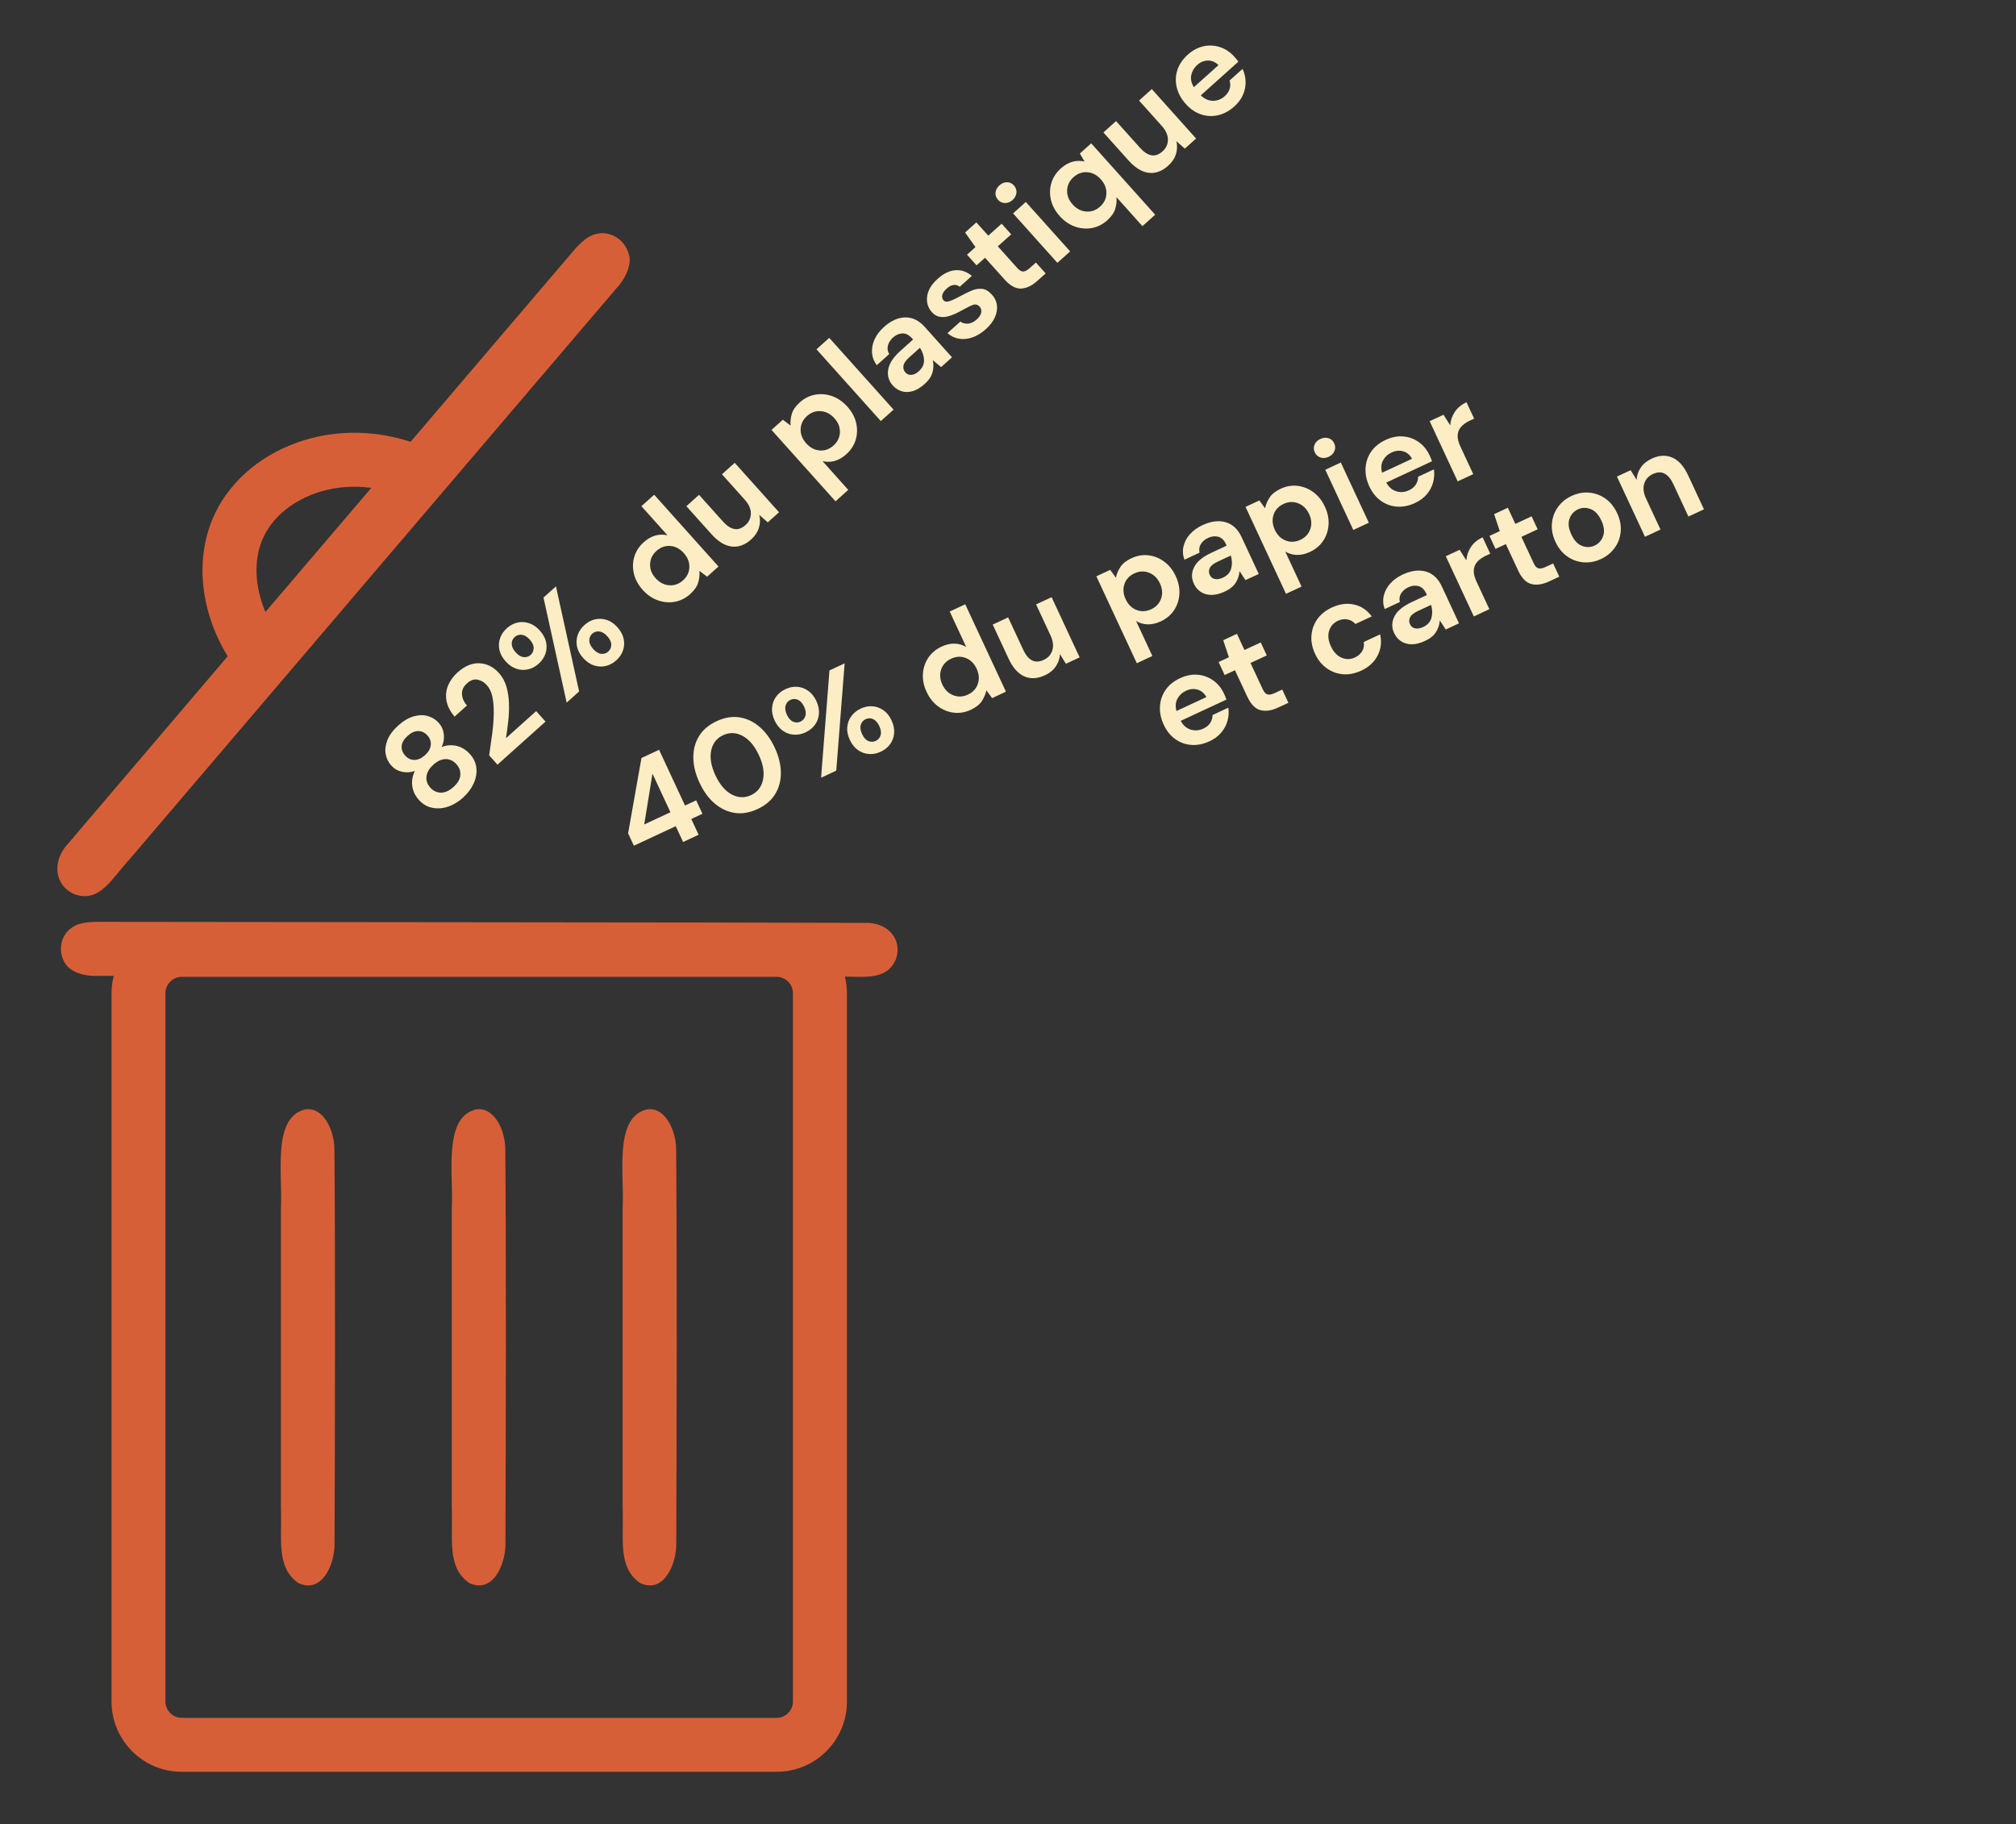
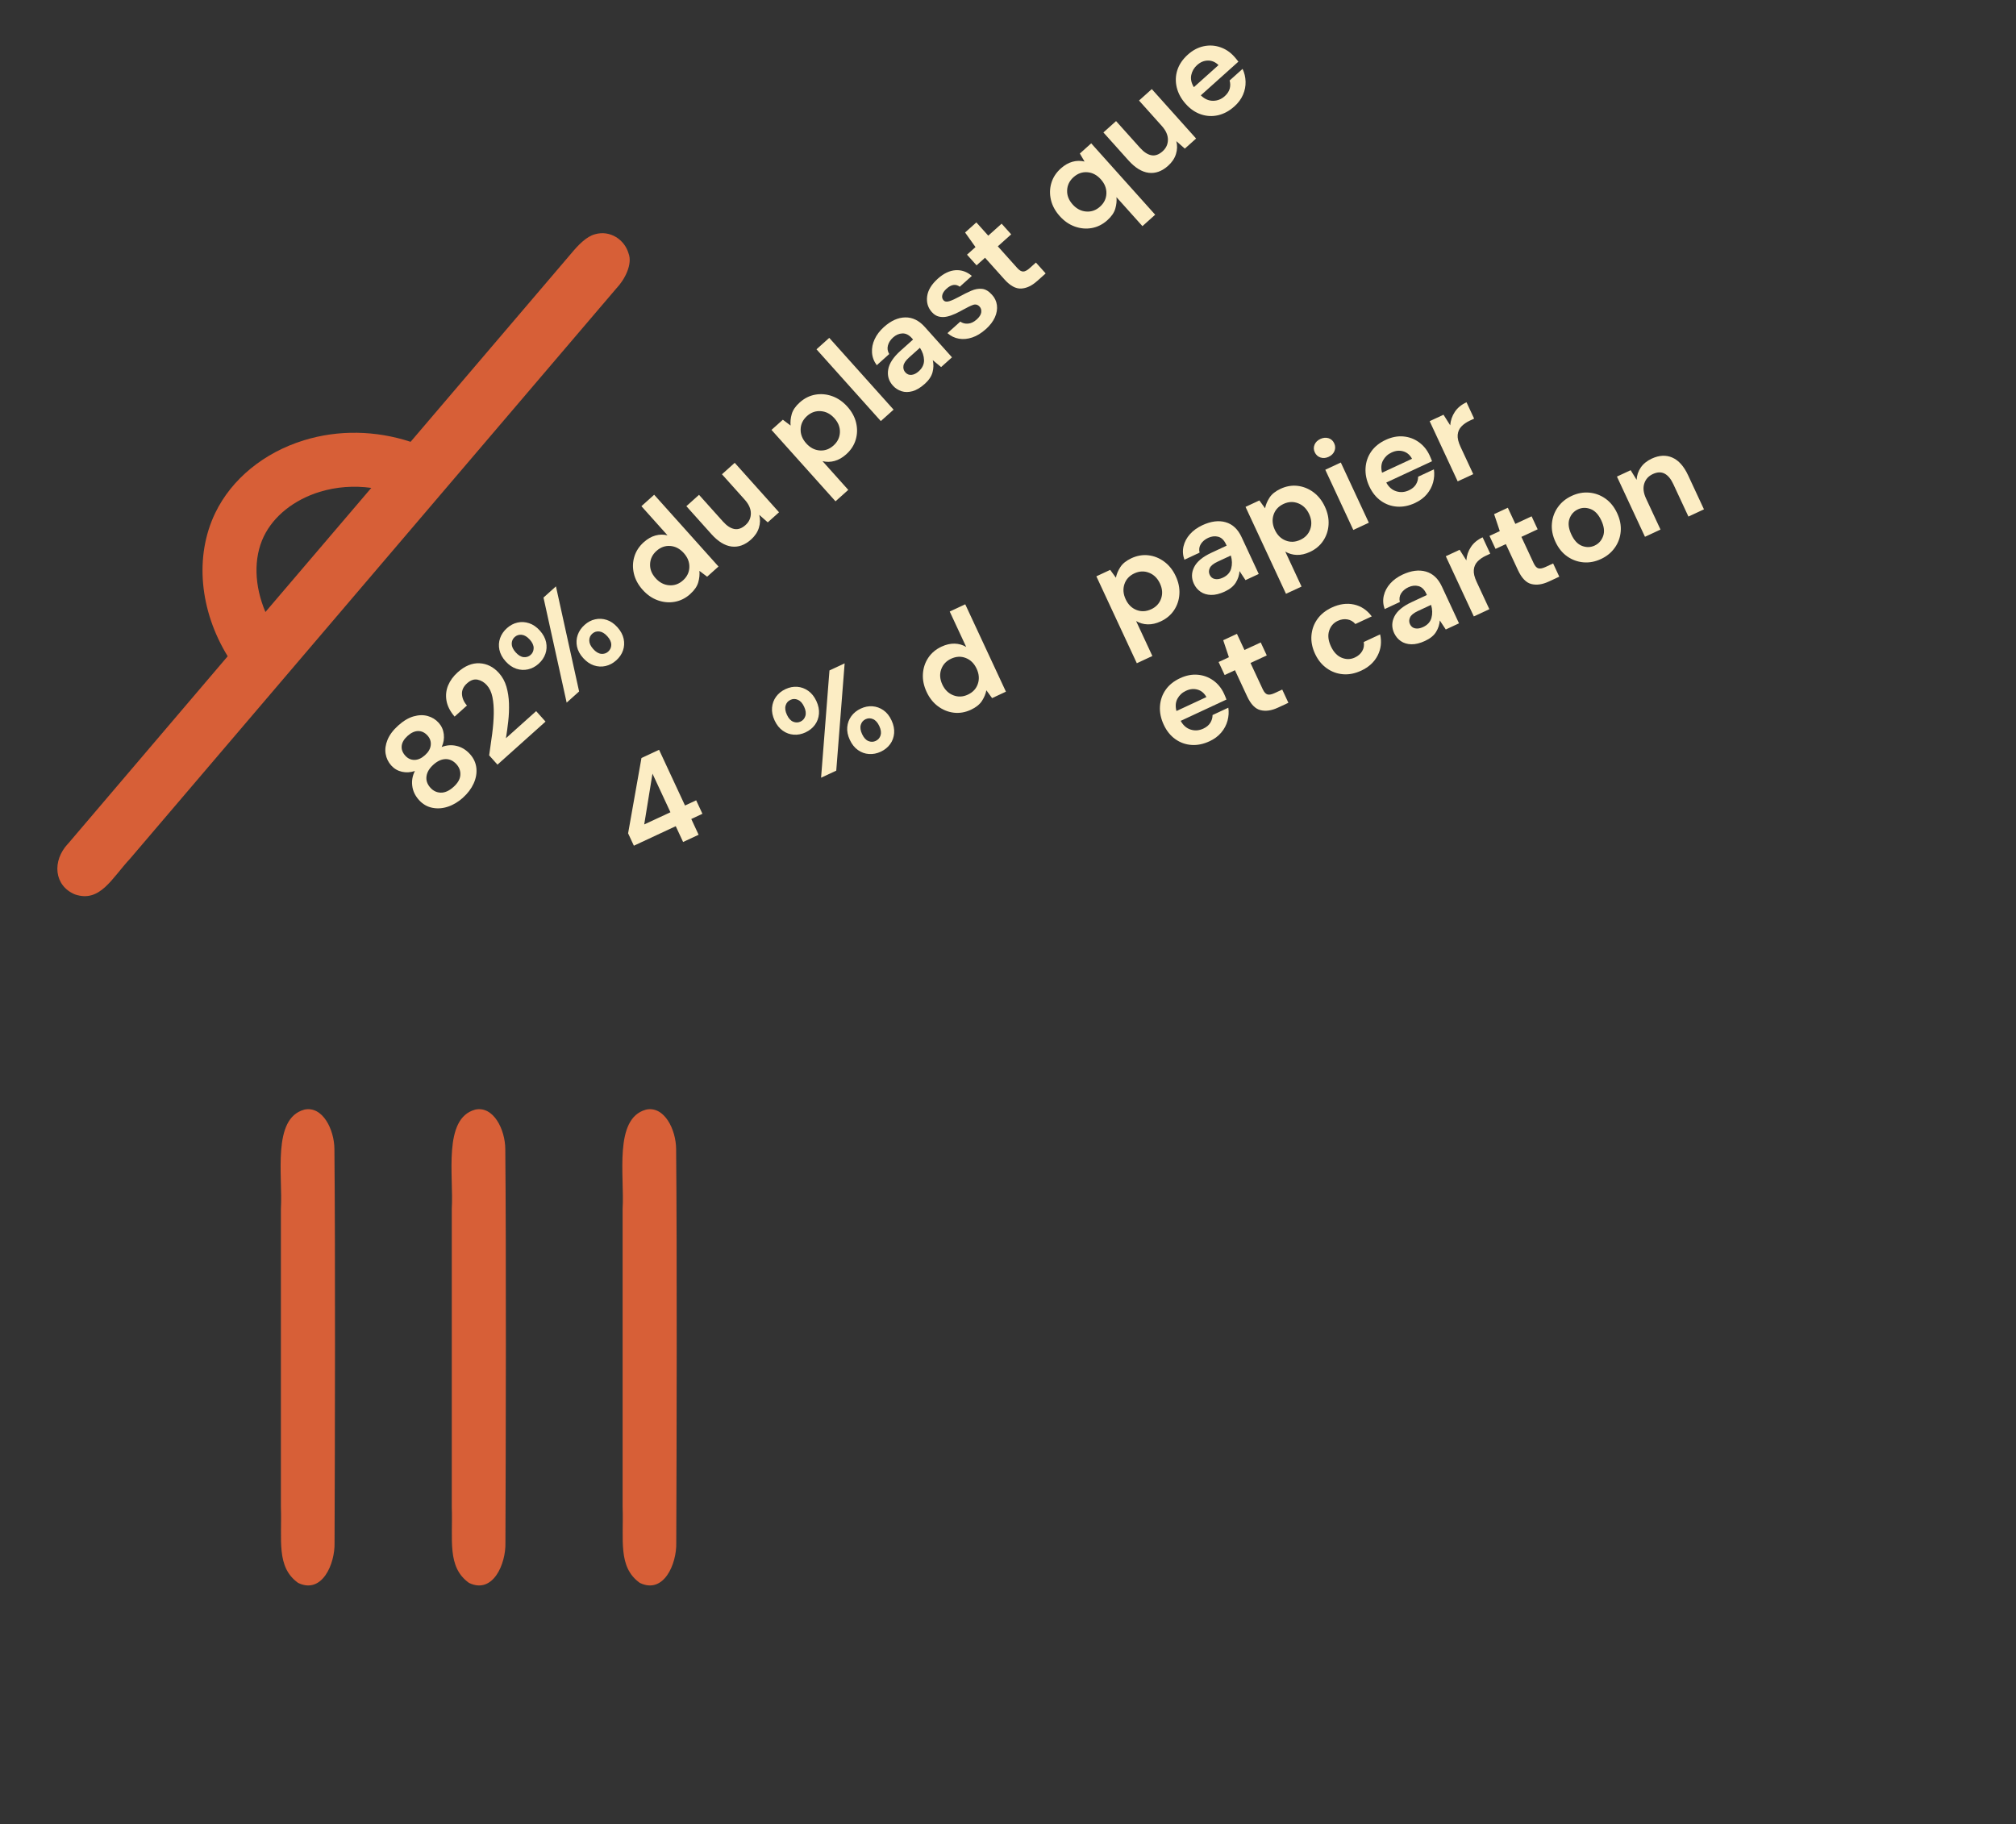
<svg xmlns="http://www.w3.org/2000/svg" id="Calque_1" data-name="Calque 1" viewBox="0 0 903.48 817.55">
  <rect x="0" y="0" width="903.48" height="817.55" fill="#333333" stroke="none" />
  <defs>
    <style>
      .cls-1 {
        fill: #fcedc4;
      }

      .cls-2 {
        fill: #d75f37;
      }
    </style>
  </defs>
-   <path class="cls-2" d="M32.87,415.32c-5.46,3.24-6.83,9.88-4.46,14.98,2.32,5.61,9.52,7.4,16.37,7.06,2.03,0,4.11,0,6.19,0-.61,2.47-.98,5.03-.98,7.69v317.6c0,17.32,14.1,31.42,31.42,31.42h266.72c17.32,0,31.42-14.1,31.42-31.42v-317.6c0-2.53-.32-4.99-.9-7.36,9.97.13,18.96,1.31,22.86-7.78l.03-.1c3.04-8.86-3.75-16.51-13.71-16.19-63.22-.27-279.48-.34-342.17-.47-4.37-.05-9.55.11-12.76,2.16l-.02.02ZM74.14,445.05c0-3.93,3.32-7.25,7.25-7.25h266.72c3.93,0,7.25,3.32,7.25,7.25v317.6c0,3.93-3.32,7.25-7.25,7.25H81.39c-3.93,0-7.25-3.32-7.25-7.25v-317.6Z" />
  <path class="cls-2" d="M30.46,378.13c-7.23,7.76-6.22,18.76,3.01,22.67l.11.05c11.28,3.83,16.46-7.17,24.76-16.07,9.75-11.44,19.25-22.58,29.19-34.23,54.79-64.27,135.17-158.47,188.62-221.21,4.01-4.18,7.36-11.07,5.55-15.73-1.78-6.22-8.28-10.56-14.99-8.64-3.94,1-7.7,5.01-10.64,8.54-14.51,17.05-41.44,48.59-72.06,84.5-15.6-5.12-32.36-5.45-47.81-.68-17.93,5.52-32.41,17.39-39.74,32.57-9.38,19.48-6.95,43.81,5.58,64.22-30.29,35.53-56.94,66.81-71.57,84.04l-.02-.03ZM143.3,220.44c7.42-2.29,15.33-2.84,23.1-1.78-15.64,18.34-31.81,37.28-47.45,55.62-4.94-11.62-5.45-24.07-.73-33.87,4.41-9.14,13.55-16.43,25.09-19.98h-.01Z" />
  <path class="cls-2" d="M289.42,497.34c-14.42,3.98-9.51,29.71-10.39,44.37,0,40.37,0,94.11,0,133.8.52,14.6-2.19,26.79,7.67,33.87l.11.06c10.63,5.11,16.51-8.46,16.26-18.08.19-45.11.37-131.47-.06-176.32-.03-8.76-5.27-19.59-13.58-17.72v.02Z" />
  <path class="cls-2" d="M136.28,497.34c-14.42,3.98-9.51,29.71-10.39,44.37,0,40.37,0,94.11,0,133.8.52,14.6-2.19,26.79,7.67,33.87l.11.06c10.63,5.11,16.51-8.46,16.26-18.08.19-45.11.37-131.47-.06-176.32-.03-8.76-5.27-19.59-13.58-17.72v.02Z" />
  <path class="cls-2" d="M212.86,497.34c-14.42,3.98-9.51,29.71-10.39,44.37,0,40.37,0,94.11,0,133.8.52,14.6-2.19,26.79,7.67,33.87l.11.06c10.63,5.11,16.51-8.46,16.26-18.08.19-45.11.37-131.47-.06-176.32-.03-8.76-5.27-19.59-13.58-17.72v.02Z" />
  <g>
-     <path class="cls-1" d="M207.52,357.48c-2.15,1.92-4.42,3.28-6.83,4.07-2.41.79-4.75.94-7.04.46-2.28-.48-4.25-1.64-5.91-3.49-1.71-1.91-2.71-4.02-2.99-6.35-.29-2.32.11-4.53,1.19-6.63-1.99.66-3.93.77-5.82.34-1.89-.43-3.49-1.37-4.8-2.83-1.33-1.49-2.17-3.23-2.5-5.21-.33-1.99-.05-4.08.85-6.28.9-2.2,2.51-4.35,4.83-6.43,2.32-2.08,4.62-3.44,6.89-4.08,2.27-.64,4.38-.69,6.32-.14,1.94.55,3.58,1.56,4.91,3.05,1.28,1.43,2.04,3.13,2.27,5.1.23,1.97-.08,3.88-.95,5.73,2.23-.87,4.48-1.03,6.74-.48,2.26.55,4.25,1.78,5.96,3.68,1.66,1.85,2.6,3.93,2.85,6.23.24,2.31-.17,4.62-1.23,6.94-1.06,2.32-2.65,4.43-4.77,6.32ZM190.46,338.45c1.55-1.39,2.41-2.88,2.58-4.49.17-1.61-.3-3.03-1.42-4.28-1.23-1.37-2.63-2.05-4.2-2.04-1.57.01-3.15.73-4.73,2.14-1.61,1.44-2.5,2.94-2.67,4.49-.17,1.55.36,3.01,1.59,4.38,1.15,1.28,2.52,1.92,4.1,1.92,1.59,0,3.17-.7,4.75-2.12ZM203.23,352.7c1.91-1.71,2.93-3.47,3.07-5.29.14-1.82-.43-3.44-1.71-4.87-1.42-1.58-3.04-2.35-4.87-2.33-1.83.03-3.65.85-5.47,2.48-1.82,1.63-2.86,3.36-3.11,5.21-.26,1.84.32,3.55,1.74,5.13,1.28,1.43,2.84,2.17,4.68,2.21,1.84.04,3.73-.8,5.66-2.54Z" />
+     <path class="cls-1" d="M207.52,357.48c-2.15,1.92-4.42,3.28-6.83,4.07-2.41.79-4.75.94-7.04.46-2.28-.48-4.25-1.64-5.91-3.49-1.71-1.91-2.71-4.02-2.99-6.35-.29-2.32.11-4.53,1.19-6.63-1.99.66-3.93.77-5.82.34-1.89-.43-3.49-1.37-4.8-2.83-1.33-1.49-2.17-3.23-2.5-5.21-.33-1.99-.05-4.08.85-6.28.9-2.2,2.51-4.35,4.83-6.43,2.32-2.08,4.62-3.44,6.89-4.08,2.27-.64,4.38-.69,6.32-.14,1.94.55,3.58,1.56,4.91,3.05,1.28,1.43,2.04,3.13,2.27,5.1.23,1.97-.08,3.88-.95,5.73,2.23-.87,4.48-1.03,6.74-.48,2.26.55,4.25,1.78,5.96,3.68,1.66,1.85,2.6,3.93,2.85,6.23.24,2.31-.17,4.62-1.23,6.94-1.06,2.32-2.65,4.43-4.77,6.32ZM190.46,338.45c1.55-1.39,2.41-2.88,2.58-4.49.17-1.61-.3-3.03-1.42-4.28-1.23-1.37-2.63-2.05-4.2-2.04-1.57.01-3.15.73-4.73,2.14-1.61,1.44-2.5,2.94-2.67,4.49-.17,1.55.36,3.01,1.59,4.38,1.15,1.28,2.52,1.92,4.1,1.92,1.59,0,3.17-.7,4.75-2.12M203.23,352.7c1.91-1.71,2.93-3.47,3.07-5.29.14-1.82-.43-3.44-1.71-4.87-1.42-1.58-3.04-2.35-4.87-2.33-1.83.03-3.65.85-5.47,2.48-1.82,1.63-2.86,3.36-3.11,5.21-.26,1.84.32,3.55,1.74,5.13,1.28,1.43,2.84,2.17,4.68,2.21,1.84.04,3.73-.8,5.66-2.54Z" />
    <path class="cls-1" d="M222.94,342.69l-3.72-4.16c.49-3.29.95-6.51,1.36-9.68.41-3.16.65-6.14.7-8.93.05-2.79-.14-5.28-.59-7.49-.45-2.21-1.28-3.99-2.51-5.36-1.15-1.28-2.51-2.1-4.09-2.45s-3.18.19-4.78,1.63c-1.64,1.47-2.39,3.11-2.27,4.93.13,1.82.87,3.49,2.23,5.01l-5.54,4.97c-2-2.35-3.21-4.71-3.63-7.1-.42-2.39-.18-4.67.71-6.84.9-2.17,2.33-4.14,4.3-5.91,3.19-2.86,6.45-4.21,9.78-4.05s6.24,1.62,8.73,4.39c1.55,1.73,2.66,3.77,3.34,6.11.68,2.35,1.06,4.85,1.14,7.52.08,2.67-.03,5.33-.33,7.99-.3,2.66-.64,5.18-1.03,7.57l13.54-12.13,4.2,4.69-21.54,19.3Z" />
    <path class="cls-1" d="M241.4,297.47c-1.43,1.28-3.01,2.12-4.75,2.52-1.74.4-3.48.31-5.23-.27-1.75-.58-3.36-1.69-4.83-3.32-1.47-1.64-2.39-3.36-2.78-5.17-.38-1.8-.28-3.55.31-5.23.59-1.68,1.61-3.18,3.07-4.48,1.43-1.28,3-2.11,4.72-2.5,1.72-.39,3.46-.29,5.21.29,1.75.58,3.37,1.69,4.83,3.32,1.47,1.64,2.39,3.36,2.78,5.17.38,1.81.28,3.55-.31,5.23-.59,1.68-1.6,3.16-3.03,4.44ZM237.83,293.49c.86-.77,1.31-1.78,1.33-3.01.02-1.23-.55-2.5-1.72-3.81-1.18-1.31-2.38-2.03-3.6-2.17-1.22-.14-2.28.19-3.18,1-.89.8-1.34,1.82-1.33,3.05,0,1.23.59,2.5,1.77,3.81,1.17,1.31,2.37,2.03,3.58,2.15,1.21.12,2.26-.22,3.16-1.02ZM253.95,314.9l-10.38-47.09,5.58-5.01,10.38,47.09-5.58,5.01ZM276.15,295.97c-1.43,1.28-3.01,2.12-4.75,2.52-1.74.4-3.48.31-5.23-.27-1.75-.58-3.36-1.69-4.83-3.32-1.47-1.64-2.39-3.35-2.76-5.14-.37-1.79-.26-3.53.33-5.21s1.61-3.18,3.07-4.48c1.43-1.28,3-2.12,4.73-2.5,1.72-.39,3.45-.3,5.19.26,1.74.56,3.34,1.66,4.81,3.3,1.47,1.64,2.39,3.36,2.78,5.17.38,1.81.29,3.54-.29,5.21-.57,1.67-1.59,3.16-3.05,4.46ZM272.59,292c.89-.8,1.34-1.81,1.36-3.03,0-1.22-.57-2.48-1.75-3.79-1.17-1.31-2.37-2.03-3.6-2.17-1.23-.14-2.28.19-3.18,1-.89.8-1.34,1.82-1.33,3.05,0,1.23.59,2.5,1.77,3.82,1.17,1.31,2.37,2.03,3.58,2.15,1.21.12,2.26-.22,3.16-1.02Z" />
    <path class="cls-1" d="M309.35,266.22c-2.09,1.87-4.4,3.03-6.95,3.49-2.54.46-5.08.23-7.61-.67-2.53-.9-4.79-2.47-6.79-4.71-2-2.23-3.31-4.65-3.92-7.25-.61-2.6-.54-5.13.2-7.59.74-2.47,2.16-4.63,4.24-6.5,1.67-1.49,3.41-2.49,5.22-2.99,1.81-.49,3.61-.52,5.4-.09l-11.69-13.05,5.72-5.13,28.83,32.17-5.09,4.56-3.47-2.61c.17,1.62,0,3.34-.51,5.13-.51,1.8-1.7,3.54-3.58,5.22ZM306.07,260.13c1.85-1.65,2.8-3.63,2.87-5.92.07-2.29-.76-4.4-2.5-6.34-1.74-1.94-3.75-3-6.03-3.18-2.28-.18-4.35.56-6.2,2.21-1.82,1.63-2.77,3.59-2.87,5.88s.72,4.4,2.46,6.34c1.74,1.94,3.76,3,6.07,3.18,2.31.18,4.38-.54,6.19-2.17Z" />
    <path class="cls-1" d="M336.6,241.79c-2.77,2.48-5.68,3.53-8.73,3.15-3.05-.38-6.07-2.24-9.06-5.57l-11.21-12.51,5.67-5.09,10.73,11.97c1.71,1.91,3.4,3.02,5.08,3.34,1.68.32,3.36-.27,5.03-1.76,1.58-1.42,2.38-3.15,2.39-5.2.01-2.05-.89-4.09-2.7-6.12l-10.25-11.44,5.72-5.13,19.86,22.16-5.05,4.52-3.81-3.35c.49,1.93.43,3.85-.17,5.79-.6,1.94-1.77,3.68-3.49,5.23Z" />
    <path class="cls-1" d="M374.42,224.66l-28.67-31.99,5.09-4.56,3.47,2.61c-.17-1.62,0-3.33.51-5.13.51-1.8,1.7-3.54,3.58-5.22,2.08-1.87,4.4-3.03,6.95-3.49,2.55-.45,5.08-.23,7.61.67,2.53.9,4.79,2.47,6.8,4.71,2,2.23,3.31,4.65,3.92,7.25.61,2.6.54,5.13-.2,7.59-.74,2.47-2.16,4.63-4.24,6.5-1.67,1.5-3.41,2.49-5.22,2.99s-3.61.52-5.4.09l11.53,12.87-5.72,5.13ZM373.54,199.67c1.82-1.63,2.77-3.59,2.87-5.88.1-2.29-.72-4.4-2.46-6.34s-3.76-3-6.07-3.18c-2.31-.18-4.38.54-6.2,2.17-1.85,1.66-2.8,3.63-2.87,5.92-.07,2.29.76,4.4,2.5,6.34,1.74,1.94,3.74,3,6.03,3.18,2.29.18,4.35-.55,6.2-2.21Z" />
    <path class="cls-1" d="M394.74,188.72l-28.83-32.17,5.72-5.13,28.83,32.17-5.72,5.13Z" />
    <path class="cls-1" d="M414.44,172.04c-1.91,1.71-3.74,2.8-5.51,3.29-1.77.48-3.41.49-4.91,0-1.5-.48-2.8-1.33-3.9-2.55-1.84-2.06-2.53-4.44-2.07-7.17s2.3-5.53,5.52-8.41l5.63-5.04-.48-.54c-1.36-1.52-2.79-2.25-4.3-2.19-1.5.06-2.9.66-4.18,1.81-1.16,1.04-1.93,2.22-2.3,3.55-.37,1.33-.18,2.62.57,3.88l-5.58,5.01c-1.29-1.74-2-3.63-2.13-5.66-.13-2.03.26-4.04,1.18-6.01.92-1.97,2.3-3.79,4.14-5.44,3.16-2.83,6.35-4.27,9.58-4.32,3.23-.05,6.14,1.37,8.73,4.26l12.21,13.63-4.87,4.37-3.74-3.09c.41,1.78.38,3.58-.11,5.41-.48,1.83-1.65,3.57-3.49,5.23ZM411.73,166.41c1.64-1.47,2.43-3.15,2.38-5.03-.05-1.89-.67-3.73-1.84-5.52l-4.87,4.36c-1.52,1.36-2.36,2.61-2.52,3.75-.16,1.14.12,2.11.84,2.91.78.86,1.7,1.24,2.79,1.13,1.08-.11,2.16-.65,3.23-1.61Z" />
    <path class="cls-1" d="M441.74,147.57c-1.97,1.76-3.98,2.99-6.04,3.68-2.06.69-4.05.88-5.96.54-1.91-.33-3.62-1.16-5.13-2.49l5.76-5.17c.95.7,2.1,1.01,3.43.91,1.34-.1,2.63-.71,3.88-1.83s1.94-2.19,2.07-3.22c.13-1.03-.1-1.87-.69-2.52-.85-.95-1.85-1.23-2.99-.82-1.14.41-2.6,1.11-4.39,2.12-1.14.65-2.33,1.26-3.58,1.84-1.25.58-2.49,1.01-3.72,1.28-1.23.27-2.43.27-3.59,0-1.16-.27-2.22-.95-3.18-2.02-1.76-1.97-2.46-4.32-2.1-7.06.36-2.74,1.96-5.38,4.79-7.92,2.62-2.35,5.26-3.61,7.92-3.79,2.66-.18,5.1.67,7.32,2.55l-5.41,4.85c-1.8-1.34-3.77-1.06-5.91.87-1.07.96-1.71,1.91-1.92,2.85-.21.94-.03,1.72.53,2.34.59.66,1.49.79,2.7.4,1.21-.39,2.68-1.06,4.4-2.01,1.87-1.03,3.64-1.91,5.33-2.64,1.68-.73,3.29-1.02,4.83-.86s3.01,1.02,4.43,2.6c1.26,1.34,2.01,2.9,2.25,4.67.24,1.77-.06,3.59-.89,5.47-.84,1.88-2.21,3.67-4.12,5.38Z" />
    <path class="cls-1" d="M464.72,126.01c-2.32,2.08-4.69,3.19-7.11,3.31-2.42.12-4.92-1.26-7.51-4.15l-8.65-9.65-3.8,3.4-4.28-4.78,3.8-3.4-4.66-6.54,5.05-4.52,5.33,5.94,5.99-5.37,4.29,4.78-5.99,5.37,8.69,9.7c.96,1.07,1.85,1.6,2.68,1.59.82-.01,1.8-.52,2.93-1.54l2.77-2.48,4.37,4.87-3.89,3.48Z" />
-     <path class="cls-1" d="M453.79,89.64c-1.04.93-2.18,1.39-3.41,1.36-1.23-.03-2.27-.51-3.13-1.47-.85-.95-1.22-2.04-1.1-3.25s.71-2.28,1.75-3.22c1.04-.93,2.17-1.4,3.39-1.39,1.22.01,2.25.49,3.11,1.45.85.95,1.23,2.04,1.12,3.27-.11,1.23-.69,2.31-1.73,3.24ZM473.87,117.8l-19.86-22.16,5.72-5.13,19.86,22.16-5.72,5.13Z" />
    <path class="cls-1" d="M512,101.36l-11.65-13c.17,1.62,0,3.34-.52,5.13-.51,1.8-1.7,3.54-3.58,5.22-2.09,1.87-4.4,3.03-6.95,3.49-2.54.46-5.08.23-7.61-.67-2.53-.9-4.79-2.47-6.79-4.71-2-2.23-3.31-4.65-3.92-7.25-.61-2.6-.54-5.13.2-7.59.74-2.47,2.16-4.63,4.24-6.5,1.67-1.49,3.41-2.49,5.22-2.99,1.81-.5,3.61-.52,5.4-.09l-2.1-3.6,5.09-4.56,28.67,31.99-5.72,5.13ZM492.97,92.63c1.85-1.65,2.8-3.63,2.87-5.92.07-2.29-.76-4.4-2.5-6.34-1.74-1.94-3.75-3-6.03-3.18-2.28-.18-4.35.56-6.2,2.21-1.82,1.63-2.77,3.59-2.87,5.88-.1,2.29.72,4.4,2.46,6.34,1.73,1.94,3.76,3,6.07,3.18,2.31.18,4.38-.54,6.19-2.17Z" />
    <path class="cls-1" d="M523.5,74.29c-2.77,2.48-5.68,3.54-8.73,3.15-3.05-.38-6.07-2.24-9.06-5.57l-11.21-12.51,5.67-5.09,10.73,11.97c1.71,1.91,3.4,3.02,5.09,3.34,1.68.32,3.36-.27,5.03-1.76,1.58-1.42,2.38-3.15,2.39-5.2s-.89-4.09-2.7-6.12l-10.25-11.44,5.72-5.13,19.86,22.16-5.05,4.52-3.81-3.35c.49,1.93.43,3.85-.17,5.79-.6,1.94-1.77,3.68-3.5,5.23Z" />
    <path class="cls-1" d="M553.13,47.74c-2.23,2-4.64,3.3-7.22,3.9-2.58.6-5.14.47-7.67-.38-2.53-.85-4.81-2.4-6.84-4.67-2.05-2.29-3.4-4.77-4.04-7.42-.63-2.65-.54-5.25.28-7.78.82-2.53,2.39-4.84,4.71-6.92,2.17-1.95,4.52-3.19,7.05-3.74,2.52-.54,4.99-.41,7.41.41,2.42.81,4.54,2.23,6.35,4.26.29.33.59.68.9,1.05.31.37.62.76.93,1.18l-16.84,15.1c1.67,1.62,3.48,2.44,5.45,2.44,1.97,0,3.73-.68,5.28-2.07,1.16-1.04,1.9-2.18,2.23-3.41.32-1.23.3-2.43-.06-3.61l5.81-5.21c.84,1.77,1.29,3.67,1.35,5.68.06,2.02-.32,3.98-1.15,5.91s-2.13,3.69-3.92,5.29ZM536.52,29.12c-1.4,1.26-2.28,2.76-2.65,4.51-.37,1.75.02,3.56,1.17,5.44l11.04-9.89c-1.4-1.38-2.97-2.06-4.73-2.04-1.76.02-3.37.68-4.82,1.99Z" />
  </g>
  <g>
    <g>
      <path class="cls-1" d="M306.13,377.35l-3.29-7.07-18.77,8.74-2.58-5.55,5.99-33.76,7.89-3.67,11.62,24.97,5-2.33,2.81,6.04-5,2.33,3.29,7.07-6.96,3.24ZM288.71,369.5l11.75-5.47-8.05-17.3-3.7,22.77Z" />
-       <path class="cls-1" d="M339.5,362.6c-3.52,1.64-6.91,2.21-10.18,1.73-3.27-.49-6.27-1.89-9.01-4.21-2.74-2.32-5.01-5.44-6.84-9.36-1.81-3.88-2.72-7.62-2.75-11.23-.02-3.61.83-6.82,2.56-9.63,1.73-2.81,4.36-5.04,7.88-6.68,3.52-1.64,6.91-2.21,10.18-1.73,3.27.49,6.28,1.9,9.02,4.24,2.74,2.34,5.02,5.45,6.83,9.33,1.82,3.92,2.74,7.67,2.76,11.26.02,3.59-.84,6.79-2.58,9.61-1.73,2.81-4.36,5.04-7.88,6.68ZM336.59,356.35c2.86-1.33,4.65-3.62,5.35-6.86.7-3.24.08-6.94-1.86-11.11s-4.38-7.03-7.3-8.58-5.82-1.66-8.69-.32c-2.9,1.35-4.69,3.64-5.37,6.87-.68,3.23-.05,6.93,1.89,11.1s4.37,7.03,7.28,8.59c2.91,1.56,5.81,1.66,8.71.31Z" />
      <path class="cls-1" d="M361.02,328.23c-1.74.81-3.5,1.16-5.28,1.03-1.78-.12-3.42-.71-4.93-1.78-1.51-1.06-2.73-2.59-3.66-4.58-.93-1.99-1.31-3.91-1.15-5.75.16-1.84.76-3.48,1.81-4.92,1.05-1.44,2.46-2.57,4.24-3.4,1.74-.81,3.49-1.15,5.25-1.02,1.76.13,3.39.73,4.9,1.79,1.51,1.06,2.73,2.59,3.66,4.58.93,2,1.31,3.91,1.16,5.75-.16,1.84-.76,3.48-1.81,4.92-1.05,1.44-2.45,2.56-4.19,3.37ZM358.77,323.39c1.05-.49,1.77-1.32,2.15-2.49.38-1.17.2-2.55-.54-4.15-.74-1.6-1.68-2.64-2.81-3.12-1.13-.49-2.24-.48-3.33.03-1.09.51-1.81,1.35-2.16,2.53-.36,1.18-.16,2.57.58,4.16.74,1.6,1.68,2.63,2.8,3.1,1.12.47,2.23.45,3.32-.06ZM367.97,348.55l3.76-48.08,6.8-3.17-3.76,48.08-6.8,3.17ZM394.71,336.9c-1.74.81-3.5,1.15-5.28,1.03-1.78-.12-3.42-.71-4.93-1.77-1.51-1.06-2.73-2.59-3.66-4.59-.93-1.99-1.31-3.9-1.14-5.72.17-1.82.78-3.45,1.83-4.89,1.05-1.44,2.46-2.57,4.24-3.4,1.74-.81,3.49-1.15,5.25-1.02,1.76.13,3.39.72,4.89,1.76,1.5,1.04,2.72,2.56,3.64,4.56.93,1.99,1.31,3.91,1.16,5.75-.16,1.84-.75,3.47-1.79,4.9s-2.44,2.56-4.21,3.39ZM392.46,332.06c1.09-.51,1.81-1.34,2.18-2.5.36-1.16.17-2.54-.57-4.14-.74-1.6-1.68-2.64-2.81-3.13-1.13-.49-2.24-.48-3.33.03-1.09.51-1.81,1.35-2.16,2.53-.36,1.18-.16,2.57.58,4.16.74,1.6,1.68,2.63,2.8,3.1,1.12.47,2.23.45,3.32-.05Z" />
      <path class="cls-1" d="M435.13,318.09c-2.54,1.18-5.09,1.62-7.66,1.32-2.57-.3-4.93-1.26-7.09-2.86-2.16-1.6-3.87-3.76-5.13-6.48-1.27-2.72-1.81-5.41-1.64-8.07.17-2.66.97-5.06,2.4-7.21,1.43-2.14,3.41-3.8,5.95-4.99,2.03-.94,3.98-1.39,5.86-1.34,1.88.05,3.61.55,5.19,1.49l-7.39-15.88,6.96-3.24,18.23,39.16-6.2,2.89-2.56-3.51c-.31,1.6-.97,3.19-1.98,4.76-1.01,1.57-2.66,2.89-4.94,3.96ZM433.76,311.31c2.25-1.05,3.74-2.65,4.47-4.83.73-2.17.55-4.44-.55-6.79-1.1-2.36-2.71-3.95-4.85-4.79-2.13-.84-4.32-.73-6.57.31-2.21,1.03-3.7,2.63-4.46,4.79-.76,2.16-.59,4.42.51,6.78,1.1,2.36,2.73,3.96,4.88,4.81,2.16.85,4.35.76,6.56-.27Z" />
-       <path class="cls-1" d="M468.3,302.64c-3.37,1.57-6.46,1.73-9.27.48-2.81-1.25-5.16-3.91-7.05-7.97l-7.09-15.23,6.91-3.22,6.79,14.58c1.08,2.32,2.38,3.88,3.9,4.67,1.52.79,3.29.72,5.32-.23,1.92-.9,3.19-2.32,3.8-4.28.61-1.96.34-4.17-.81-6.64l-6.48-13.92,6.96-3.24,12.56,26.98-6.15,2.86-2.67-4.32c-.09,1.98-.71,3.81-1.84,5.49-1.14,1.68-2.76,3.01-4.86,3.99Z" />
      <path class="cls-1" d="M509.47,297.24l-18.13-38.95,6.2-2.89,2.56,3.51c.31-1.6.97-3.19,1.99-4.76,1.01-1.57,2.66-2.89,4.94-3.96,2.54-1.18,5.09-1.62,7.66-1.32,2.57.3,4.93,1.26,7.09,2.86,2.16,1.6,3.87,3.76,5.13,6.48,1.27,2.72,1.81,5.41,1.64,8.07-.17,2.66-.97,5.07-2.4,7.21-1.43,2.14-3.41,3.81-5.95,4.99-2.03.95-3.99,1.39-5.86,1.34-1.88-.05-3.61-.55-5.19-1.49l7.29,15.67-6.96,3.24ZM515.89,273.07c2.21-1.03,3.7-2.62,4.46-4.79.76-2.16.59-4.42-.51-6.78-1.1-2.36-2.73-3.96-4.89-4.81-2.16-.85-4.35-.76-6.56.27-2.25,1.05-3.74,2.66-4.47,4.83-.73,2.17-.55,4.44.55,6.79,1.1,2.36,2.71,3.96,4.85,4.79,2.13.84,4.32.73,6.57-.31Z" />
      <path class="cls-1" d="M548.97,265.09c-2.32,1.08-4.4,1.59-6.23,1.54-1.83-.05-3.4-.52-4.7-1.42-1.3-.89-2.3-2.09-2.99-3.57-1.17-2.5-1.13-4.99.1-7.46,1.23-2.47,3.81-4.62,7.72-6.44l6.85-3.19-.3-.65c-.86-1.85-2.02-2.96-3.48-3.35-1.46-.38-2.97-.21-4.53.52-1.41.66-2.49,1.57-3.23,2.73-.74,1.16-.93,2.45-.58,3.88l-6.8,3.17c-.73-2.04-.86-4.06-.39-6.04.47-1.98,1.43-3.78,2.88-5.41,1.45-1.62,3.3-2.96,5.55-4.01,3.84-1.79,7.32-2.24,10.43-1.35,3.11.89,5.48,3.1,7.12,6.61l7.72,16.59-5.93,2.76-2.68-4.05c-.12,1.82-.68,3.54-1.67,5.15-1,1.61-2.62,2.94-4.86,3.98ZM548.02,258.91c1.99-.93,3.24-2.3,3.74-4.12.5-1.82.45-3.76-.16-5.82l-5.93,2.76c-1.85.86-3.02,1.81-3.5,2.85-.49,1.04-.5,2.05-.04,3.03.49,1.05,1.27,1.68,2.34,1.89,1.07.21,2.25.01,3.56-.6Z" />
      <path class="cls-1" d="M576.32,266.12l-18.13-38.95,6.2-2.89,2.56,3.51c.31-1.6.98-3.19,1.99-4.76,1.01-1.57,2.66-2.89,4.94-3.96,2.54-1.18,5.09-1.62,7.66-1.32,2.57.31,4.93,1.26,7.09,2.86,2.16,1.6,3.87,3.76,5.13,6.48,1.27,2.72,1.81,5.41,1.64,8.07s-.97,5.06-2.4,7.21c-1.43,2.14-3.41,3.81-5.95,4.99-2.03.95-3.99,1.39-5.86,1.34s-3.61-.55-5.19-1.49l7.29,15.67-6.96,3.24ZM582.74,241.95c2.21-1.03,3.7-2.62,4.46-4.79.76-2.16.59-4.42-.51-6.78-1.1-2.36-2.73-3.96-4.89-4.81-2.16-.85-4.35-.76-6.56.27-2.25,1.05-3.74,2.66-4.47,4.83-.73,2.17-.55,4.44.55,6.79,1.1,2.36,2.71,3.95,4.85,4.79,2.13.84,4.32.73,6.57-.31Z" />
      <path class="cls-1" d="M595.46,204.73c-1.27.59-2.49.7-3.66.31-1.17-.38-2.03-1.15-2.57-2.31-.54-1.16-.58-2.3-.11-3.43.47-1.12,1.34-1.98,2.61-2.57s2.49-.7,3.65-.34c1.16.36,2.01,1.13,2.55,2.29.54,1.16.58,2.31.12,3.45-.46,1.14-1.33,2.01-2.6,2.6ZM606.49,237.51l-12.56-26.98,6.96-3.24,12.56,26.98-6.96,3.24Z" />
      <path class="cls-1" d="M634.15,225.43c-2.72,1.27-5.4,1.81-8.05,1.63-2.64-.18-5.05-1.04-7.23-2.59-2.18-1.55-3.9-3.7-5.19-6.45-1.3-2.79-1.87-5.55-1.7-8.27.17-2.72,1.01-5.18,2.53-7.37,1.52-2.18,3.69-3.94,6.52-5.25,2.65-1.23,5.26-1.74,7.83-1.53,2.57.22,4.9,1.06,6.97,2.54,2.08,1.48,3.69,3.45,4.84,5.92.19.4.37.82.55,1.26.18.44.37.91.55,1.4l-20.51,9.55c1.12,2.04,2.63,3.34,4.51,3.92,1.88.58,3.76.43,5.65-.45,1.41-.66,2.46-1.53,3.12-2.61.67-1.08,1-2.24,1-3.48l7.07-3.29c.29,1.94.16,3.88-.36,5.83-.53,1.95-1.47,3.72-2.82,5.32-1.35,1.6-3.11,2.91-5.29,3.92ZM623.67,202.78c-1.71.79-2.99,1.97-3.84,3.54-.86,1.57-1.01,3.42-.46,5.54l13.44-6.25c-.94-1.73-2.25-2.84-3.93-3.33-1.69-.49-3.42-.33-5.19.5Z" />
      <path class="cls-1" d="M653.27,215.74l-12.56-26.98,6.2-2.89,3.01,4.75c.17-2.2.86-4.2,2.06-6.02s2.95-3.26,5.24-4.32l3.42,7.34-1.96.91c-1.52.71-2.77,1.58-3.75,2.61-.98,1.03-1.53,2.28-1.66,3.75-.13,1.47.29,3.24,1.25,5.31l5.72,12.29-6.96,3.24Z" />
    </g>
    <g>
      <path class="cls-1" d="M542.01,332.23c-2.72,1.27-5.4,1.81-8.05,1.63-2.64-.18-5.05-1.04-7.23-2.59-2.18-1.55-3.91-3.7-5.19-6.45-1.3-2.79-1.87-5.55-1.7-8.27.17-2.72,1.01-5.18,2.53-7.37,1.52-2.19,3.69-3.94,6.52-5.25,2.65-1.23,5.25-1.74,7.83-1.53,2.57.22,4.9,1.06,6.98,2.54s3.69,3.45,4.84,5.92c.19.4.37.82.55,1.26s.37.91.55,1.4l-20.51,9.55c1.12,2.04,2.63,3.34,4.51,3.92,1.88.58,3.76.43,5.65-.45,1.42-.66,2.45-1.53,3.12-2.61.66-1.08,1-2.24,1-3.47l7.07-3.29c.29,1.94.16,3.88-.36,5.83-.53,1.95-1.47,3.72-2.82,5.32-1.35,1.6-3.11,2.91-5.29,3.92ZM531.53,309.58c-1.71.79-2.99,1.98-3.84,3.54-.86,1.57-1.01,3.42-.46,5.54l13.43-6.25c-.94-1.73-2.25-2.84-3.93-3.33-1.69-.49-3.42-.33-5.19.5Z" />
      <path class="cls-1" d="M572.66,317.17c-2.83,1.32-5.42,1.68-7.76,1.1-2.35-.58-4.34-2.63-5.98-6.15l-5.47-11.75-4.62,2.15-2.71-5.82,4.62-2.15-2.55-7.62,6.15-2.86,3.37,7.24,7.29-3.39,2.71,5.82-7.29,3.39,5.5,11.8c.61,1.31,1.31,2.07,2.1,2.3.79.23,1.87.02,3.25-.62l3.37-1.57,2.76,5.93-4.73,2.2Z" />
      <path class="cls-1" d="M610,300.58c-2.76,1.28-5.46,1.82-8.12,1.6s-5.1-1.11-7.31-2.69c-2.21-1.57-3.96-3.74-5.24-6.5-1.28-2.76-1.82-5.49-1.6-8.19.22-2.71,1.1-5.15,2.65-7.32,1.54-2.18,3.7-3.9,6.45-5.19,3.44-1.6,6.76-2.06,9.96-1.36,3.19.7,5.85,2.47,7.97,5.32l-7.34,3.42c-.97-1.14-2.16-1.83-3.58-2.07-1.42-.24-2.85-.03-4.3.64-1.92.9-3.22,2.38-3.88,4.46-.67,2.08-.4,4.4.8,6.98,1.2,2.57,2.81,4.27,4.82,5.1,2.02.83,3.99.79,5.91-.1,1.45-.67,2.54-1.62,3.27-2.85.73-1.22.97-2.59.71-4.1l7.34-3.42c.76,3.35.4,6.5-1.1,9.45-1.5,2.95-3.97,5.22-7.41,6.83Z" />
      <path class="cls-1" d="M638.72,287.21c-2.32,1.08-4.4,1.59-6.23,1.54-1.83-.05-3.4-.52-4.7-1.42-1.3-.89-2.29-2.09-2.99-3.57-1.17-2.5-1.13-4.99.1-7.46,1.23-2.47,3.81-4.62,7.72-6.44l6.85-3.19-.3-.65c-.86-1.85-2.02-2.96-3.48-3.35-1.46-.38-2.97-.21-4.53.52-1.41.66-2.49,1.57-3.23,2.73-.74,1.16-.93,2.45-.58,3.88l-6.8,3.17c-.73-2.04-.86-4.06-.39-6.04.47-1.98,1.43-3.78,2.88-5.41s3.3-2.96,5.55-4.01c3.84-1.79,7.32-2.24,10.43-1.35,3.11.89,5.48,3.1,7.12,6.61l7.72,16.59-5.93,2.76-2.68-4.05c-.12,1.82-.68,3.54-1.67,5.15-.99,1.61-2.62,2.94-4.86,3.98ZM637.77,281.03c1.99-.93,3.24-2.3,3.74-4.12.5-1.82.44-3.76-.16-5.82l-5.93,2.76c-1.85.86-3.02,1.81-3.5,2.85-.48,1.04-.5,2.05-.04,3.03.49,1.05,1.27,1.68,2.34,1.89,1.07.21,2.25.01,3.56-.6Z" />
      <path class="cls-1" d="M660.5,276.27l-12.56-26.98,6.2-2.89,3.01,4.75c.17-2.2.86-4.2,2.06-6.02,1.21-1.82,2.95-3.26,5.23-4.32l3.42,7.34-1.96.91c-1.52.71-2.77,1.58-3.75,2.61-.98,1.03-1.53,2.28-1.66,3.75-.13,1.47.28,3.24,1.25,5.31l5.72,12.29-6.96,3.24Z" />
      <path class="cls-1" d="M694.06,260.65c-2.83,1.32-5.42,1.68-7.76,1.1s-4.34-2.64-5.98-6.15l-5.47-11.75-4.62,2.15-2.71-5.82,4.62-2.15-2.55-7.61,6.15-2.86,3.37,7.23,7.29-3.39,2.71,5.82-7.29,3.39,5.5,11.8c.61,1.31,1.31,2.07,2.1,2.3.79.23,1.87.02,3.25-.62l3.37-1.57,2.76,5.93-4.73,2.2Z" />
      <path class="cls-1" d="M717.48,250.54c-2.61,1.22-5.24,1.71-7.88,1.48-2.64-.23-5.06-1.12-7.27-2.67-2.2-1.55-3.95-3.73-5.25-6.52-1.3-2.79-1.83-5.54-1.58-8.23.24-2.7,1.13-5.13,2.66-7.29,1.53-2.17,3.6-3.86,6.21-5.07,2.57-1.2,5.18-1.69,7.83-1.46,2.64.23,5.06,1.12,7.27,2.67,2.2,1.56,3.95,3.73,5.25,6.52,1.3,2.79,1.84,5.53,1.61,8.22-.23,2.69-1.11,5.12-2.66,7.29-1.55,2.18-3.61,3.86-6.18,5.06ZM714.67,244.5c1.81-.84,3.07-2.26,3.78-4.24.71-1.98.44-4.32-.81-7-1.25-2.68-2.86-4.39-4.84-5.13-1.98-.73-3.85-.69-5.63.14-1.85.86-3.12,2.28-3.81,4.26-.69,1.98-.41,4.31.84,6.99,1.25,2.68,2.85,4.4,4.81,5.14,1.96.74,3.84.69,5.65-.15Z" />
      <path class="cls-1" d="M737.2,240.57l-12.56-26.98,6.15-2.86,2.67,4.32c.09-1.98.71-3.81,1.84-5.49,1.14-1.68,2.78-3.01,4.92-4.01,3.34-1.55,6.42-1.71,9.25-.47,2.83,1.24,5.19,3.89,7.08,7.96l7.09,15.23-6.96,3.24-6.79-14.58c-1.08-2.32-2.38-3.88-3.9-4.67-1.52-.79-3.27-.73-5.27.2-1.96.91-3.24,2.35-3.85,4.31-.61,1.96-.34,4.17.81,6.64l6.48,13.92-6.96,3.24Z" />
    </g>
  </g>
</svg>